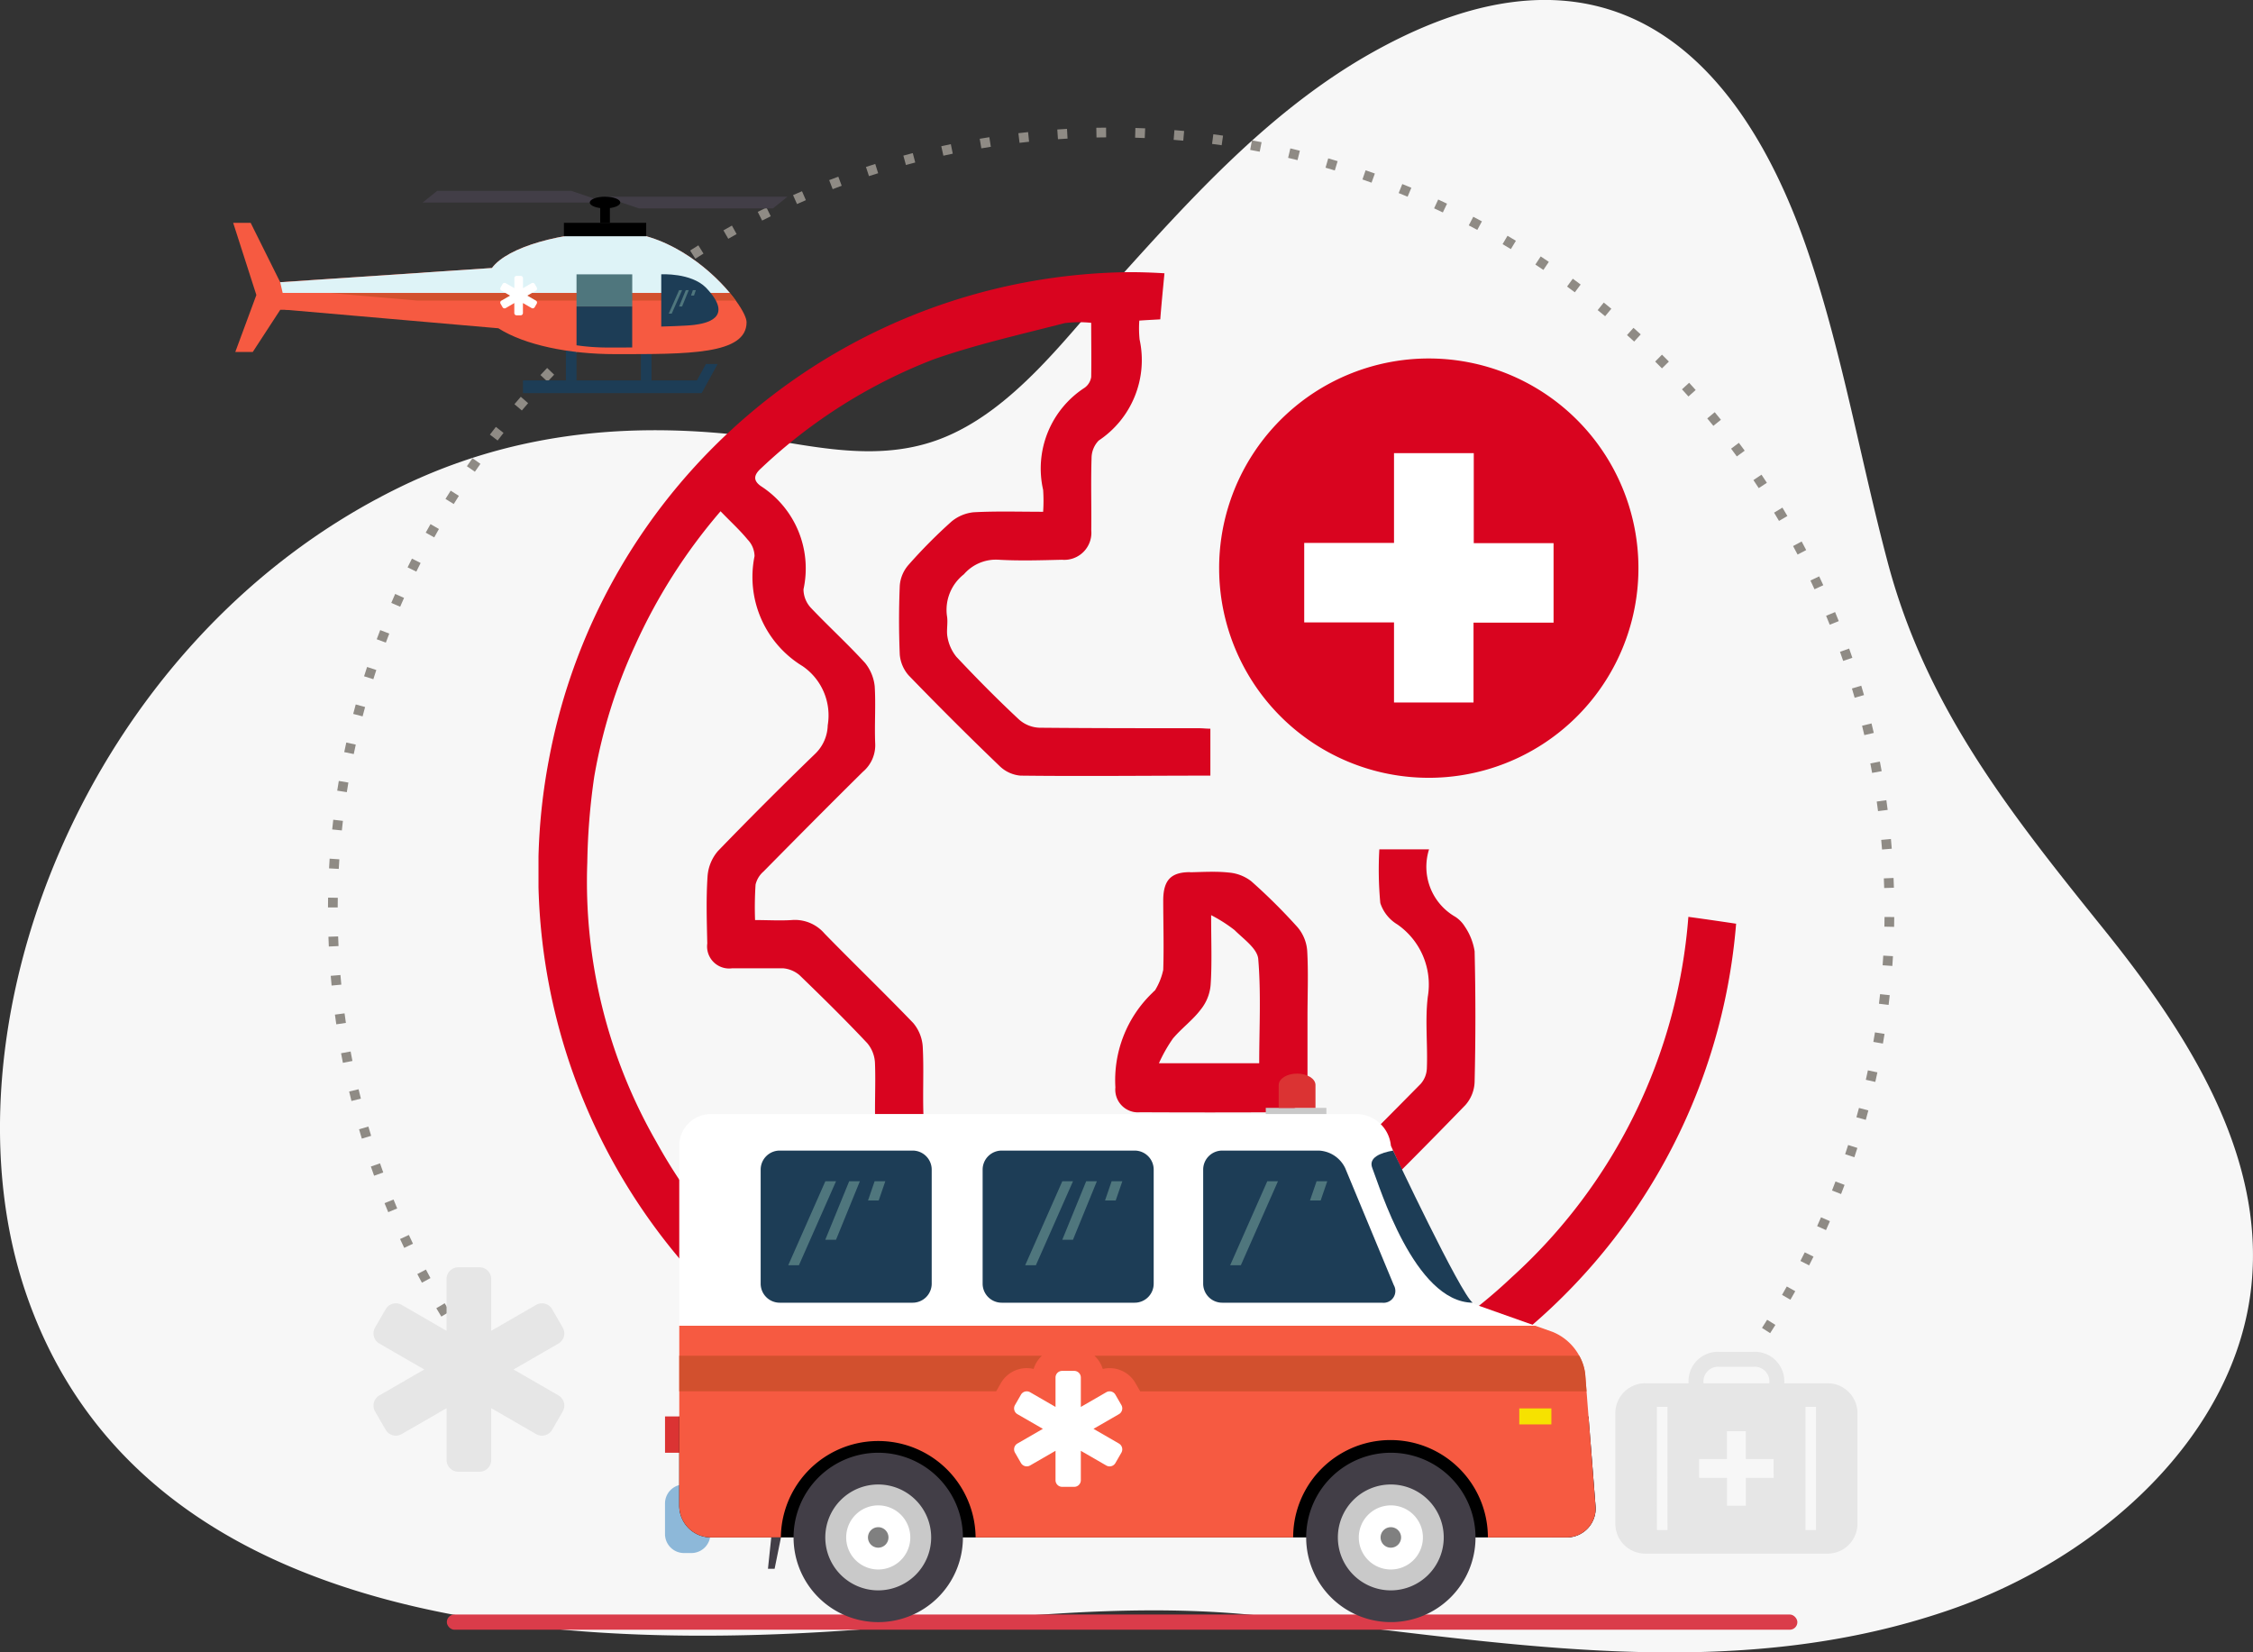
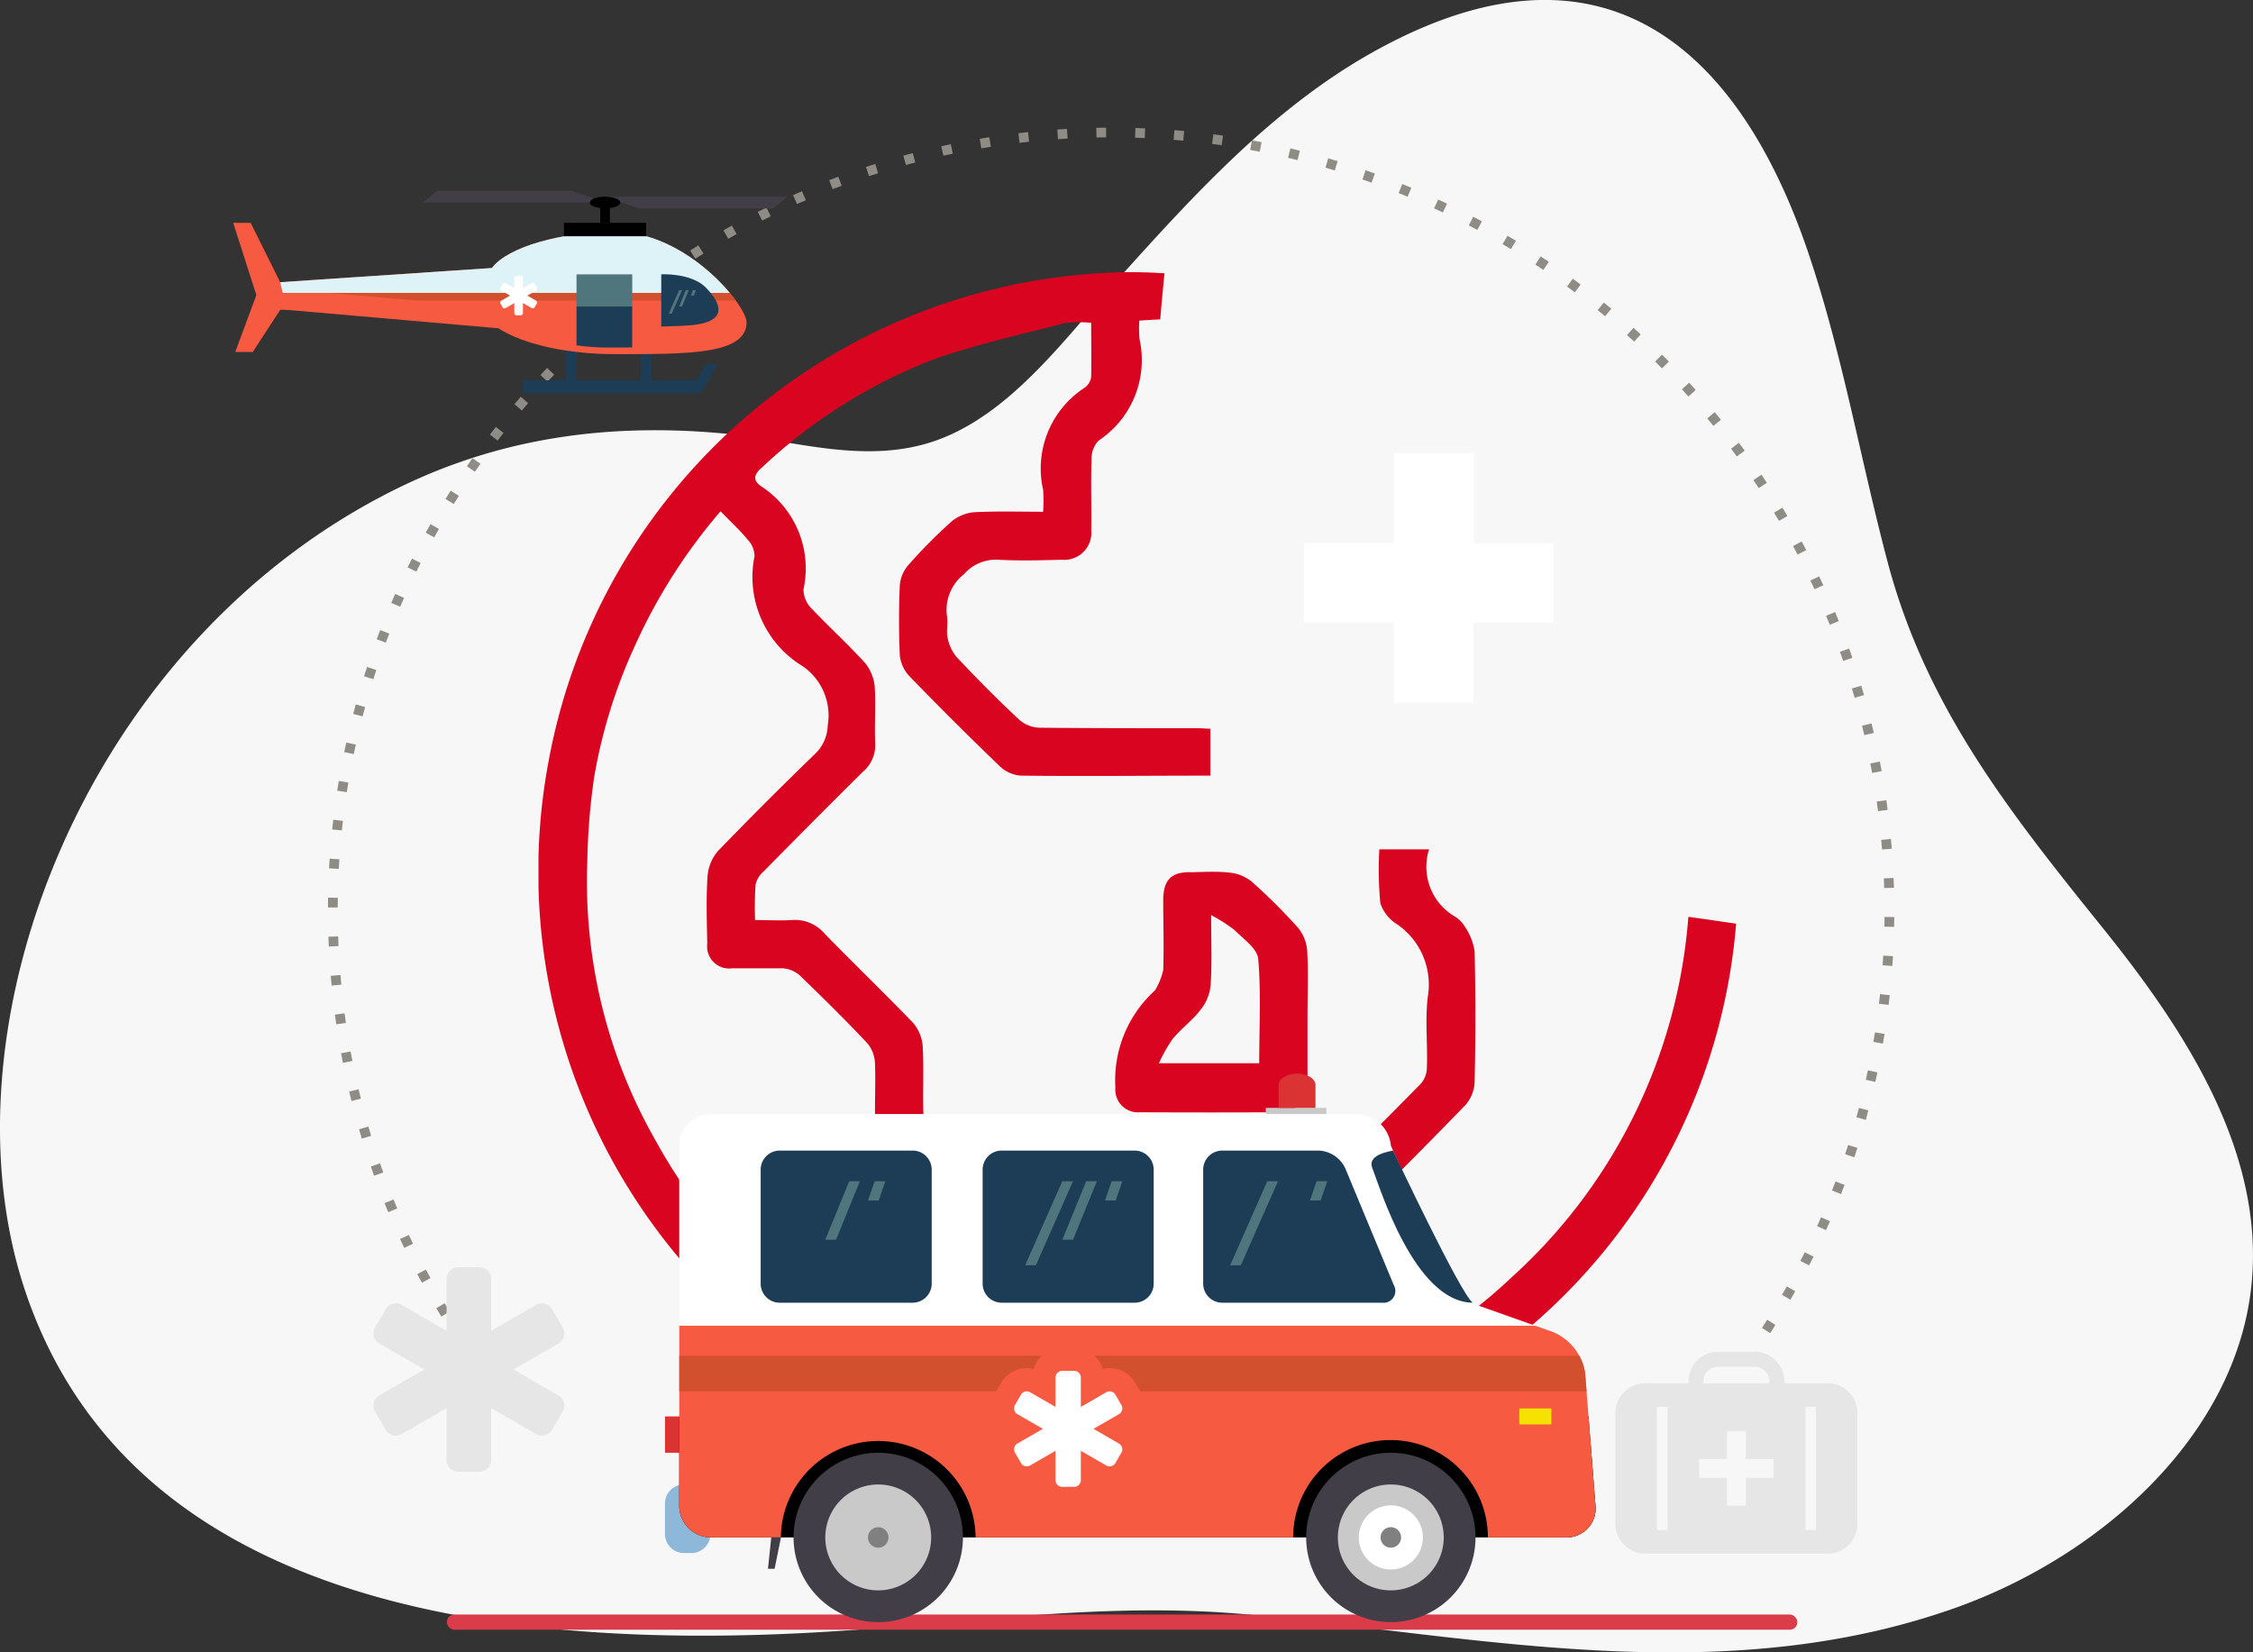
<svg xmlns="http://www.w3.org/2000/svg" width="231.944" height="170.103" viewBox="0 0 231.944 170.103">
  <rect x="0" y="0" width="231.944" height="170.103" fill="#333333" stroke="none" />
  <defs>
    <clipPath id="clip-path">
      <rect id="Rectangle_24790" data-name="Rectangle 24790" width="123.325" height="123.484" fill="#d9041f" />
    </clipPath>
  </defs>
  <g id="Group_221245" data-name="Group 221245" transform="translate(-552.999 -682.006)">
    <g id="Group_221170" data-name="Group 221170" transform="translate(396.65)">
      <path id="Path_20101" data-name="Path 20101" d="M344.3,1227.147c-20.925,4.595-42.314.287-63.275-1.8-13.8-1.373-27.1.494-40.939,1.51-35.165,2.581-74.179-1.96-85.428-34.457-9.369-27.081,5.779-67.266,38.433-83.167,11.294-5.5,22.792-6.587,34.011-5.457,6.737.679,14.245,3.263,21.505.539,7.655-2.868,13.319-10.841,18.493-16.581,7.7-8.549,15.834-17.508,26.165-23.284,23.7-13.255,37.788-.331,44.906,20.911,3.461,10.325,5.3,21.092,8.087,31.6,3.95,14.9,12.53,25.718,22.189,37.708,8.6,10.677,16.648,23.167,15.261,36.712-1.572,15.375-15.425,27.983-30.866,33.359a74.473,74.473,0,0,1-8.54,2.406" transform="translate(4.426 -377.079)" fill="#f7f7f7" />
    </g>
    <rect id="Rectangle_499" data-name="Rectangle 499" width="139.037" height="1.567" rx="0.783" transform="translate(599 848.208)" fill="#da3c4a" />
    <g id="Group_221244" data-name="Group 221244" transform="translate(267.248 -408.25)">
      <path id="Path_125451" data-name="Path 125451" d="M160.475,136.764l-.84-.541c.178-.278.356-.559.531-.839l.848.53q-.267.426-.539.85m-136.8-1.707q-.261-.429-.517-.861l.861-.51q.252.429.511.853Zm138.889-1.733-.867-.5q.248-.432.49-.865l.873.487q-.246.439-.5.876M21.674,131.568q-.239-.442-.473-.887l.886-.465q.231.441.467.877Zm142.808-1.783-.891-.455q.227-.442.446-.888l.9.443c-.149.3-.3.6-.452.9m-144.632-1.8q-.218-.455-.428-.911l.908-.419q.208.452.422.9Zm146.371-1.829-.913-.409q.2-.452.4-.91l.917.4c-.133.307-.269.614-.405.92M18.207,124.309q-.194-.463-.381-.929l.927-.374q.186.461.377.919Zm149.568-1.867-.931-.364q.182-.464.355-.928l.937.351q-.177.473-.361.941M16.752,120.558q-.168-.473-.333-.947l.944-.328q.163.471.331.938Zm152.391-1.9-.948-.317q.156-.471.308-.945l.952.3c-.1.32-.206.639-.312.958M15.489,116.74q-.146-.481-.286-.965l.961-.277q.138.477.282.951Zm154.832-1.934-.964-.267q.134-.479.261-.96l.966.256q-.129.488-.263.971m-155.9-1.943q-.121-.487-.237-.976l.973-.23c.077.321.155.643.235.964ZM171.3,110.9l-.975-.219c.072-.323.143-.647.211-.972l.979.208q-.1.492-.215.983m-157.76-1.964c-.065-.328-.128-.658-.188-.987l.983-.181c.059.326.121.65.186.974Zm158.544-1.984-.985-.171c.057-.327.111-.653.164-.981l.987.158q-.079.5-.166.994m-159.224-1.98c-.049-.331-.1-.664-.14-1l.991-.131c.044.329.09.656.138.983Zm159.81-2-.993-.12c.04-.33.077-.659.113-.989l.995.108q-.056.5-.115,1M12.377,100.98q-.049-.5-.09-1l1-.084c.028.33.057.66.089.99Zm160.677-2.018-1-.07c.023-.331.045-.662.064-.993l1,.057q-.028.5-.065,1.006m-160.963-2q-.024-.5-.04-1.006l1-.034q.016.5.04.993Zm161.145-2.024-1-.021c.007-.331.011-.663.014-.995l1,.007c0,.337-.007.673-.014,1.009m-160.231-2-1,0c0-.336,0-.671.01-1.007l1,.017q-.009.5-.01.993m159.21-2q-.015-.5-.036-.993l1-.042q.021.5.037,1.005Zm-159.1-1.969-1-.054q.029-.5.061-1l1,.067q-.033.495-.06.992m158.878-2c-.026-.329-.055-.659-.085-.99l1-.092q.045.5.086,1ZM13.432,85.011l-.994-.1q.052-.5.111-1l.993.117c-.039.329-.075.657-.11.987m158.149-1.992-.134-.984.991-.141.136,1ZM13.944,81.071l-.988-.154q.078-.5.162-1l.987.166c-.056.328-.109.656-.161.985m157.027-1.978c-.059-.327-.119-.653-.182-.977l.981-.19c.064.329.125.658.185.988ZM14.657,77.149l-.979-.2c.068-.329.139-.659.211-.987l.977.215c-.072.324-.141.65-.209.975M170.168,75.2q-.111-.484-.23-.966l.971-.239q.12.489.234.979Zm-154.6-1.93-.967-.253q.128-.487.26-.974l.965.264c-.088.321-.174.641-.258.963m153.606-1.917c-.091-.319-.183-.636-.279-.953l.959-.287c.1.32.19.643.282.966Zm-152.5-1.909-.954-.3q.153-.481.31-.96l.95.313q-.156.472-.306.948m151.317-1.883q-.16-.469-.326-.939l.942-.334q.168.474.331.95ZM17.961,65.679l-.937-.348q.176-.473.357-.943l.933.361q-.18.463-.353.93m148.648-1.844q-.185-.462-.374-.921l.925-.381q.19.463.378.931ZM19.44,61.985l-.919-.394q.2-.463.4-.924l.914.407q-.2.454-.4.911m145.606-1.8q-.207-.451-.42-.9l.9-.428q.214.454.424.912ZM21.1,58.37l-.9-.44q.222-.451.448-.9l.893.45q-.224.444-.443.891m142.2-1.759c-.153-.292-.306-.584-.463-.875l.882-.472q.236.441.467.885ZM22.94,54.844l-.875-.485q.245-.441.493-.878l.869.5q-.246.432-.487.868m138.446-1.7c-.168-.285-.336-.568-.507-.851l.857-.517q.258.429.512.862ZM24.951,51.413l-.85-.527q.266-.427.536-.852l.843.538q-.268.42-.529.841M159.3,49.773q-.271-.414-.548-.825l.83-.559c.187.278.371.556.555.836ZM27.129,48.087l-.823-.568c.191-.276.382-.551.577-.824l.815.578q-.286.405-.569.814m129.913-1.576q-.291-.4-.588-.8l.8-.6q.3.4.6.807ZM29.468,44.874l-.794-.609q.306-.4.616-.794l.787.618q-.307.39-.609.785m125.159-1.51q-.312-.387-.628-.767l.769-.639q.321.385.637.777ZM31.962,41.781l-.763-.647q.326-.384.656-.764l.754.658c-.218.249-.433.5-.647.753m120.1-1.442c-.222-.246-.443-.491-.666-.735l.737-.676q.339.37.674.745ZM34.606,38.816l-.73-.684q.344-.366.692-.73l.721.694q-.344.357-.683.72m114.732-1.37q-.35-.354-.7-.7l.7-.712c.239.236.475.473.711.711ZM37.393,35.986l-.7-.719q.362-.348.727-.694l.686.729q-.362.339-.717.684m109.087-1.3q-.367-.336-.737-.667l.667-.745c.25.223.5.448.745.674ZM40.314,33.3l-.658-.753c.252-.22.506-.439.759-.656l.651.76q-.378.323-.752.649m103.172-1.222q-.382-.317-.768-.629l.629-.778q.392.317.778.638ZM43.366,30.761l-.62-.785q.393-.311.79-.617l.611.792q-.391.3-.781.61m97-1.146c-.264-.2-.531-.4-.8-.591l.591-.808q.405.3.808.6ZM46.538,28.379l-.58-.815q.408-.291.821-.577l.569.822q-.406.282-.81.57M137.13,27.31q-.413-.279-.827-.551l.549-.836q.42.276.837.558ZM49.824,26.158l-.539-.842c.282-.18.564-.359.849-.536l.528.85q-.421.261-.838.528m83.957-.991c-.284-.172-.568-.341-.854-.51l.508-.861q.434.255.864.516Zm-80.566-1.06-.5-.868q.435-.249.873-.492l.486.874c-.288.16-.577.322-.863.486m77.115-.914q-.438-.236-.879-.467l.464-.886q.446.234.889.472ZM56.7,22.228l-.452-.893q.448-.226.9-.448l.44.9q-.446.219-.889.444m70.08-.837q-.448-.213-.9-.422l.42-.908c.3.141.609.284.911.428Zm-66.491-.869-.406-.914q.459-.2.922-.4l.4.919q-.459.2-.911.4m62.858-.754q-.459-.192-.92-.377l.373-.928q.468.189.933.383ZM63.962,19l-.36-.932q.469-.182.941-.357l.348.937q-.465.174-.929.352m55.477-.67q-.467-.168-.938-.33l.327-.945q.477.164.951.335ZM67.7,17.661l-.313-.95q.477-.156.957-.308l.3.953q-.474.15-.946.3m47.958-.585q-.476-.144-.955-.284l.278-.96q.486.141.967.287Zm-44.154-.562-.264-.964q.484-.133.971-.26l.253.968c-.321.084-.64.169-.96.256m40.316-.5q-.483-.12-.969-.235l.23-.973q.492.116.98.238Zm-36.459-.455-.216-.977q.49-.108.983-.211l.2.979q-.487.1-.972.209m32.571-.412c-.327-.064-.653-.126-.98-.186l.18-.984q.5.091.992.189ZM79.266,14.8,79.1,13.81c.329-.055.66-.109.991-.161l.154.988q-.49.076-.977.159m24.74-.32c-.328-.047-.658-.092-.988-.136l.131-.992c.334.044.667.091,1,.139ZM83.2,14.229l-.118-.993c.333-.04.667-.078,1-.113l.1.994q-.493.053-.987.112m16.86-.223c-.33-.031-.66-.059-.99-.086l.08-1c.335.028.67.056,1,.088Zm-12.9-.151-.069-1q.5-.035,1-.063l.057,1c-.331.019-.661.04-.992.063m8.939-.119c-.331-.014-.662-.027-.993-.036l.03-1c.335.01.67.023,1.006.037Zm-4.968-.058-.019-1c.335-.006.671-.011,1.006-.013l.007,1c-.331,0-.663.007-.994.013" transform="translate(307.512 1090.731)" fill="#8f8b85" />
      <path id="Path_125468" data-name="Path 125468" d="M30.035,164.38l-4.621-2.667,4.621-2.667a1.209,1.209,0,0,0,.443-1.652l-1.089-1.886a1.209,1.209,0,0,0-1.652-.444l-1.644.949-2.976,1.718V152.4a1.211,1.211,0,0,0-1.21-1.21H19.729a1.209,1.209,0,0,0-1.21,1.21v5.335L13.9,155.064a1.209,1.209,0,0,0-1.652.444l-1.089,1.886a1.209,1.209,0,0,0,.443,1.652l4.621,2.667-3.159,1.824-1.462.844a1.21,1.21,0,0,0-.443,1.652l1.089,1.887a1.209,1.209,0,0,0,1.652.443l4.621-2.667v5.335a1.21,1.21,0,0,0,1.21,1.21h2.178a1.211,1.211,0,0,0,1.21-1.21v-5.335l4.62,2.667a1.209,1.209,0,0,0,1.652-.443l1.089-1.887a1.209,1.209,0,0,0-.443-1.652" transform="translate(313.205 1069.521)" fill="#e6e6e6" />
      <path id="Path_125480" data-name="Path 125480" d="M139.48,157.792a2.975,2.975,0,0,0,3.015-3.259l-.52-6.639-2.011.59c-1.11.326-2.011,2.054-2.011,3.86v5.448Z" transform="translate(307.512 1090.731)" fill="#8db8d9" />
      <rect id="Rectangle_24819" data-name="Rectangle 24819" width="3.444" height="3.739" transform="translate(354.215 1236.067)" fill="#db3333" />
      <path id="Path_125483" data-name="Path 125483" d="M48.665,159.4h.745a1.96,1.96,0,0,0,1.962-1.962v-5.1H48.665A1.962,1.962,0,0,0,46.7,154.3v3.138a1.961,1.961,0,0,0,1.963,1.962" transform="translate(307.512 1090.731)" fill="#8db8d9" />
      <g id="Group_221243" data-name="Group 221243" transform="translate(93.93 9.762)">
        <path id="Path_125500" data-name="Path 125500" d="M78.487,27.461l1.052-1.615H77.683l-3.041-6.114h-1.8l2.388,7.432-2.169,5.86h1.8l2.829-4.341h1.406Z" transform="translate(142.984 1083.7)" fill="#f65a41" />
        <rect id="Rectangle_24820" data-name="Rectangle 24820" width="1.095" height="3.389" transform="translate(250.078 1116.269)" fill="#1d3d56" />
        <rect id="Rectangle_24821" data-name="Rectangle 24821" width="1.095" height="3.389" transform="translate(257.8 1116.269)" fill="#1d3d56" />
        <path id="Path_125499" data-name="Path 125499" d="M46.82,20.944c-5.455,0-11.066,1.555-12.659,3.728L12.236,26.137l.654,2.83,21.931,1.909c2.707,1.723,7.261,2.663,12,2.663,7.486,0,13.554.063,13.554-3.286,0-1.686-6.067-9.308-13.554-9.308" transform="translate(208.306 1083.411)" fill="#f65a41" />
        <path id="Path_125501" data-name="Path 125501" d="M34.98,38.812,34.053,40.5H16.144v1.309h18.4l1.644-3Z" transform="translate(229.515 1079.153)" fill="#1d3d56" />
        <path id="Path_125502" data-name="Path 125502" d="M48.961,20.944c-5.455,0-11.066,1.555-12.659,3.728L14.5,26.137l.256,1.1H60.789c-2.319-2.784-6.746-6.3-11.829-6.3" transform="translate(206.166 1083.411)" fill="#def3f7" />
        <path id="Path_125503" data-name="Path 125503" d="M54.851,29.218H13.69L22.705,30H55.464c-.184-.251-.389-.514-.613-.784" transform="translate(212.109 1081.439)" fill="#d2502e" />
        <path id="Path_125504" data-name="Path 125504" d="M19.43,31.894c1.037-.135,4.271-.63,1.2-3.837-1.549-1.548-4.6-1.368-4.6-1.368v5.377s2.555-.062,3.4-.171" transform="translate(243.866 1082.044)" fill="#1d3d56" />
        <path id="Path_125505" data-name="Path 125505" d="M44.228,29.45l-.891-.515.891-.515a.232.232,0,0,0,.085-.319l-.209-.364a.232.232,0,0,0-.318-.085l-.892.515v-1.03a.233.233,0,0,0-.234-.233h-.42a.233.233,0,0,0-.234.233v1.03l-.892-.515a.233.233,0,0,0-.319.085l-.21.364a.235.235,0,0,0,.088.319l.89.515-.89.515a.235.235,0,0,0-.088.319l.21.364a.234.234,0,0,0,.319.085L42,29.7v1.03a.234.234,0,0,0,.234.233h.42a.234.234,0,0,0,.234-.233V29.7l.892.514a.233.233,0,0,0,.318-.085l.209-.364a.232.232,0,0,0-.085-.319" transform="translate(202.768 1081.991)" fill="#fff" />
        <path id="Path_125506" data-name="Path 125506" d="M21.261,31.247h-.308l1.066-2.414h.308Z" transform="translate(239.714 1081.531)" fill="#4f767d" />
        <path id="Path_125507" data-name="Path 125507" d="M20.358,30.515h-.308l.688-1.682h.307Z" transform="translate(241.683 1081.531)" fill="#4f767d" />
-         <path id="Path_125508" data-name="Path 125508" d="M19.4,29.386h-.308l.19-.553h.308Z" transform="translate(243.869 1081.531)" fill="#4f767d" />
+         <path id="Path_125508" data-name="Path 125508" d="M19.4,29.386h-.308l.19-.553h.308" transform="translate(243.869 1081.531)" fill="#4f767d" />
        <path id="Path_125509" data-name="Path 125509" d="M24.051,17.409H10.262L6.7,16.2H25.556Z" transform="translate(247.338 1084.542)" fill="#423e47" />
        <path id="Path_125510" data-name="Path 125510" d="M32.778,15.406H46.567l3.558,1.208H31.272Z" transform="translate(204.056 1084.731)" fill="#423e47" />
        <rect id="Rectangle_24822" data-name="Rectangle 24822" width="8.47" height="1.382" transform="translate(249.876 1103.433)" />
        <rect id="Rectangle_24823" data-name="Rectangle 24823" width="0.997" height="2.087" transform="translate(253.613 1101.346)" />
        <path id="Path_125511" data-name="Path 125511" d="M32.443,16.8c0,.334-.7.6-1.57.6s-1.571-.271-1.571-.6.7-.6,1.571-.6,1.57.271,1.57.6" transform="translate(223.237 1084.542)" />
        <rect id="Rectangle_24824" data-name="Rectangle 24824" width="5.737" height="3.311" transform="translate(251.173 1108.736)" fill="#4f767d" />
        <path id="Path_125512" data-name="Path 125512" d="M27.689,31.042v3.993a22.656,22.656,0,0,0,3.232.229c.864,0,1.7,0,2.5-.006V31.042Z" transform="translate(223.485 1081.005)" fill="#1d3d56" />
      </g>
      <path id="Path_125513" data-name="Path 125513" d="M176.022,156.372h-4.461a3.028,3.028,0,0,0-3.232-3.231h-3.385a3.027,3.027,0,0,0-3.23,3.231h-4.462a3.078,3.078,0,0,0-3.078,3.077v11.385a3.077,3.077,0,0,0,3.078,3.077h18.77a3.076,3.076,0,0,0,3.077-3.077V159.449a3.077,3.077,0,0,0-3.077-3.077m-16.476,15.11h-1.091V158.8h1.091Zm5.4-16.8h3.385a1.517,1.517,0,0,1,1.693,1.693h-6.77a1.517,1.517,0,0,1,1.692-1.693m5.527,11.431h-2.865v2.866h-1.938V166.11H162.8v-1.937h2.865v-2.866h1.938v2.866h2.865Zm4.362,5.372h-1.09V158.8h1.09Z" transform="translate(297.875 1076.28)" fill="#e6e6e6" />
      <g id="OS_global_plus" data-name="OS global plus" transform="translate(341.188 1118.276)" clip-path="url(#clip-path)">
-         <path id="Path_125145" data-name="Path 125145" d="M35.28,44.9A21.583,21.583,0,1,0,13.7,23.319,21.583,21.583,0,0,0,35.28,44.9Z" transform="translate(56.372 7.149)" fill="#d9041f" />
        <path id="Path_125146" data-name="Path 125146" d="M24.654,3.642v9.239H15.41v8.185h9.244v8.241h8.185V21.091H41.08V12.906H32.864V3.642Z" transform="translate(63.421 14.989)" fill="#fff" />
        <path id="Path_125147" data-name="Path 125147" d="M1.065,50.295A61.785,61.785,0,0,0,99.38,110.765a61.081,61.081,0,0,0,23.93-43.687h.031c-1.7-.256-3.248-.481-4.947-.711a55.758,55.758,0,0,1-18.175,37.093,54.53,54.53,0,0,1-38.366,14.907c0-3.55,0-7.223.031-10.9a1.725,1.725,0,0,1,.547-.987c2.307-2.358,4.645-4.691,7-6.972A2.413,2.413,0,0,1,71,98.877h3.954c1.98,0,3.954,0,5.934-.082a4.275,4.275,0,0,0,2.558-1.023c4.046-3.929,8.052-7.96,11.981-12.016a3.773,3.773,0,0,0,.962-2.415c.107-4.461.107-8.947,0-13.433A6.274,6.274,0,0,0,95.37,67.35a3.208,3.208,0,0,0-.967-.987A5.933,5.933,0,0,1,91.7,59.416H86.581a36.754,36.754,0,0,0,.1,5.53,4.02,4.02,0,0,0,1.75,2.2,7.529,7.529,0,0,1,3.141,7.433c-.3,2.44,0,4.921-.1,7.4a2.554,2.554,0,0,1-.629,1.576c-3.177,3.223-6.364,6.44-9.6,9.612a2.794,2.794,0,0,1-1.7.711q-4.869.077-9.72,0a3.584,3.584,0,0,0-2.808,1.187c-2.967,3.018-6.016,5.934-8.9,9a4.459,4.459,0,0,0-1.12,2.665c-.118,3.8-.051,7.607-.051,11.607a57.7,57.7,0,0,1-13.535-2.814c1.8-1.77,3.479-3.243,4.947-4.916a4.6,4.6,0,0,0,1.12-2.66c.148-2.819.118-5.653,0-8.471a4.057,4.057,0,0,0-1.023-2.409c-2.588-2.737-5.325-5.325-7.914-8.036a3.54,3.54,0,0,1-.885-2.077c-.1-2.409.051-4.839-.082-7.249a4.19,4.19,0,0,0-.977-2.409c-3-3.12-6.139-6.139-9.131-9.208a4.01,4.01,0,0,0-3.376-1.391c-1.207.077-2.43,0-3.775,0a35.732,35.732,0,0,1,.051-3.652,2.559,2.559,0,0,1,.819-1.345c3.4-3.448,6.793-6.87,10.231-10.267A3.58,3.58,0,0,0,34.679,48.5c-.082-1.954.072-3.934-.051-5.878a4.6,4.6,0,0,0-.987-2.389c-1.78-1.949-3.729-3.729-5.535-5.627a2.829,2.829,0,0,1-.808-1.954,10.083,10.083,0,0,0-4.384-10.625c-.859-.6-.711-1.187.031-1.847A54.286,54.286,0,0,1,40.69,8.977c4.384-1.535,8.952-2.558,13.489-3.729a12.023,12.023,0,0,1,2.737-.031c0,1.9.031,3.729,0,5.581a1.667,1.667,0,0,1-.66,1.09,9.91,9.91,0,0,0-4.287,10.528,16.692,16.692,0,0,1,0,2.251c-2.455,0-4.814-.077-7.162.051a4.241,4.241,0,0,0-2.256.941A53.2,53.2,0,0,0,38.1,30.145a3.647,3.647,0,0,0-.89,2.133c-.1,2.358-.1,4.742,0,7.1a3.709,3.709,0,0,0,.911,2.128c3.095,3.2,6.215,6.313,9.413,9.382a3.506,3.506,0,0,0,2.1.941c6.5.077,12.988,0,19.551,0V47c-.358,0-.788-.051-1.238-.051-5.453,0-10.932,0-16.37-.051a3.34,3.34,0,0,1-2.107-.859c-2.23-2.082-4.358-4.236-6.435-6.446a4.415,4.415,0,0,1-.921-2.077c-.118-.685.082-1.443-.051-2.154a4.655,4.655,0,0,1,1.75-4.261,4.369,4.369,0,0,1,3.606-1.494c2.149.123,4.338.051,6.486,0a2.788,2.788,0,0,0,3.018-3.044c.031-2.455-.051-4.947.031-7.4a2.616,2.616,0,0,1,.732-1.826A9.949,9.949,0,0,0,61.9,6.936a11.274,11.274,0,0,1-.031-1.949c.711-.051,1.351-.082,2.159-.128.118-1.57.281-3.141.43-4.742C63.229.04,62.011,0,60.794,0a61.443,61.443,0,0,0-59.729,50.3Zm35.809,62.624A67.169,67.169,0,0,1,24.9,105.01a54.386,54.386,0,0,1-12.758-15.49A53.788,53.788,0,0,1,5.04,60.766a68.036,68.036,0,0,1,.711-8.8,54.142,54.142,0,0,1,4.185-13.49A57.293,57.293,0,0,1,18.76,24.615c1.023,1.064,1.98,1.929,2.788,2.916a2.516,2.516,0,0,1,.711,1.7A10.743,10.743,0,0,0,27.205,40.56a6.139,6.139,0,0,1,2.588,6.082,4.22,4.22,0,0,1-1.269,2.916Q23.41,54.505,18.483,59.6a4.477,4.477,0,0,0-1.059,2.558c-.159,2.307-.082,4.64-.031,6.947a2.271,2.271,0,0,0,2.558,2.558h5.243a3,3,0,0,1,1.7.711c2.358,2.282,4.717,4.6,6.972,7a3.4,3.4,0,0,1,.788,1.98c.1,2.384-.082,4.742.072,7.1a4.6,4.6,0,0,0,1.09,2.67c2.609,2.788,5.376,5.4,8.011,8.139a2.559,2.559,0,0,1,.68,1.57,17.537,17.537,0,0,1-.169,6.717c-.721,1.852-2.87,3.146-4.369,4.665a.677.677,0,0,0-.23.23,1.817,1.817,0,0,1-1.509.905,2.921,2.921,0,0,1-1.366-.43ZM67.1,61.764c-1.959,0-2.737.813-2.768,2.819,0,2.409.082,4.839,0,7.249a6.681,6.681,0,0,1-.788,2.005c-.051.128-.2.2-.3.327a12.462,12.462,0,0,0-3.837,9.76,2.338,2.338,0,0,0,2.558,2.558q7.162.036,14.38,0a2.777,2.777,0,0,0,2.839-2.89V76.65c0-2.3.1-4.543-.031-6.8a4.228,4.228,0,0,0-.987-2.409A58.486,58.486,0,0,0,73.393,62.7a4.342,4.342,0,0,0-2.276-.89,14.953,14.953,0,0,0-1.637-.082c-.813-.005-1.611.036-2.394.051Zm-1.78,17.142c.89-1.064,2.046-1.9,2.87-2.993a4.645,4.645,0,0,0,1.023-2.558c.148-2.184.051-4.384.051-7.162a15.055,15.055,0,0,1,2.409,1.535c.921.916,2.338,1.9,2.44,2.967.3,3.55.1,7.162.1,10.743H63.889a15.487,15.487,0,0,1,1.422-2.517Z" transform="translate(-0.016 -0.004)" fill="#d9041f" />
      </g>
      <g id="Group_221241" data-name="Group 221241">
        <path id="Path_125469" data-name="Path 125469" d="M141.435,140.988a5.46,5.46,0,0,0-3.339-4.349l-7.955-2.818c-1.7-.6-8.712-16.356-8.712-16.356a3.592,3.592,0,0,0-3.523-3.259H51.436a3.268,3.268,0,0,0-3.268,3.269v27.861h93.606Z" transform="translate(307.512 1090.731)" fill="#fff" />
        <path id="Path_125470" data-name="Path 125470" d="M48.168,145.336v9.188a3.268,3.268,0,0,0,3.268,3.268h88.043a2.975,2.975,0,0,0,3.015-3.259l-.721-9.2Z" transform="translate(307.512 1090.731)" />
        <path id="Path_125471" data-name="Path 125471" d="M77.371,157.792a8.718,8.718,0,1,1-8.719-8.717,8.719,8.719,0,0,1,8.719,8.717" transform="translate(307.512 1090.731)" fill="#423e47" />
        <path id="Path_125472" data-name="Path 125472" d="M68.653,163.242a5.45,5.45,0,1,1,5.449-5.45,5.455,5.455,0,0,1-5.449,5.45" transform="translate(307.512 1090.731)" fill="#c9c9c9" />
-         <path id="Path_125473" data-name="Path 125473" d="M68.653,161.093a3.3,3.3,0,1,1,3.3-3.3,3.3,3.3,0,0,1-3.3,3.3" transform="translate(307.512 1090.731)" fill="#fff" />
        <path id="Path_125474" data-name="Path 125474" d="M68.653,158.848a1.055,1.055,0,1,1,1.054-1.056,1.057,1.057,0,0,1-1.054,1.056" transform="translate(307.512 1090.731)" fill="gray" />
        <path id="Path_125475" data-name="Path 125475" d="M130.142,157.792a8.717,8.717,0,1,1-8.717-8.717,8.718,8.718,0,0,1,8.717,8.717" transform="translate(307.512 1090.731)" fill="#423e47" />
        <path id="Path_125476" data-name="Path 125476" d="M121.425,163.242a5.45,5.45,0,1,1,5.446-5.45,5.455,5.455,0,0,1-5.446,5.45" transform="translate(307.512 1090.731)" fill="#c9c9c9" />
        <path id="Path_125477" data-name="Path 125477" d="M121.425,161.093a3.3,3.3,0,1,1,3.3-3.3,3.3,3.3,0,0,1-3.3,3.3" transform="translate(307.512 1090.731)" fill="#fff" />
        <path id="Path_125478" data-name="Path 125478" d="M121.425,158.848a1.055,1.055,0,1,1,1.054-1.056,1.056,1.056,0,0,1-1.054,1.056" transform="translate(307.512 1090.731)" fill="gray" />
        <path id="Path_125479" data-name="Path 125479" d="M141.435,140.988a5.46,5.46,0,0,0-3.339-4.349l-1.8-.64H48.168v18.524a3.268,3.268,0,0,0,3.268,3.269h7.191a10.026,10.026,0,0,1,20.051,0h32.69a10.024,10.024,0,0,1,20.048,0h8.064a2.975,2.975,0,0,0,3.015-3.259Z" transform="translate(307.512 1090.731)" fill="#f65a41" />
        <rect id="Rectangle_24817" data-name="Rectangle 24817" width="3.307" height="1.646" transform="translate(442.158 1235.242)" fill="#f6e200" />
        <path id="Path_125481" data-name="Path 125481" d="M57.985,161.018H57.3l.338-3.226h1Z" transform="translate(307.512 1090.731)" fill="#423e47" />
        <rect id="Rectangle_24818" data-name="Rectangle 24818" width="6.241" height="0.633" transform="translate(416.061 1204.304)" fill="#c9c9c9" />
        <path id="Path_125482" data-name="Path 125482" d="M111.773,110.043c-1.045,0-1.893.526-1.893,1.178v2.352h3.787v-2.352c0-.652-.848-1.178-1.894-1.178" transform="translate(307.512 1090.731)" fill="#db3333" />
        <path id="Path_125484" data-name="Path 125484" d="M129.854,133.629c-1.239-.87-8.2-15.66-8.2-15.66-1.267.222-2.571.711-2.135,1.806.723,1.806,4.312,13.8,10.334,13.854" transform="translate(307.512 1090.731)" fill="#1d3d56" />
        <path id="Path_125485" data-name="Path 125485" d="M104.066,133.629h16.451a1.216,1.216,0,0,0,1.211-1.811l-5-12.039a3.173,3.173,0,0,0-2.712-1.81h-9.949a1.961,1.961,0,0,0-1.962,1.961v11.737a1.961,1.961,0,0,0,1.962,1.962" transform="translate(307.512 1090.731)" fill="#1d3d56" />
        <path id="Path_125486" data-name="Path 125486" d="M81.367,133.629H95.05a1.96,1.96,0,0,0,1.96-1.962V119.93a1.96,1.96,0,0,0-1.96-1.961H81.367A1.962,1.962,0,0,0,79.4,119.93v11.737a1.963,1.963,0,0,0,1.964,1.962" transform="translate(307.512 1090.731)" fill="#1d3d56" />
        <path id="Path_125487" data-name="Path 125487" d="M58.511,133.629H72.195a1.962,1.962,0,0,0,1.962-1.962V119.93a1.962,1.962,0,0,0-1.962-1.961H58.511a1.961,1.961,0,0,0-1.962,1.961v11.737a1.961,1.961,0,0,0,1.962,1.962" transform="translate(307.512 1090.731)" fill="#1d3d56" />
        <path id="Path_125488" data-name="Path 125488" d="M93.433,148.126l-2.619-1.512,2.619-1.511a.688.688,0,0,0,.252-.937l-.618-1.071a.686.686,0,0,0-.937-.25l-2.62,1.513v-3.027a.684.684,0,0,0-.684-.684H87.589a.683.683,0,0,0-.685.684v3.027l-2.619-1.513a.687.687,0,0,0-.938.25l-.616,1.071a.686.686,0,0,0,.251.937l2.62,1.511-2.62,1.512a.687.687,0,0,0-.251.938l.616,1.07a.689.689,0,0,0,.938.251l2.619-1.512V151.9a.685.685,0,0,0,.685.685h1.237a.685.685,0,0,0,.684-.685v-3.024l2.62,1.512a.688.688,0,0,0,.937-.251l.618-1.07a.689.689,0,0,0-.252-.938" transform="translate(307.512 1090.731)" fill="#fff" />
        <path id="Path_125489" data-name="Path 125489" d="M81.282,141.9a3.081,3.081,0,0,1,2.66-1.537,3.037,3.037,0,0,1,.706.085,3.065,3.065,0,0,1,.861-1.362H48.169v3.664H80.793Z" transform="translate(307.512 1090.731)" fill="#d2502e" />
        <path id="Path_125490" data-name="Path 125490" d="M91.766,140.451a3.053,3.053,0,0,1,3.368,1.457l.489.845h45.949l-.137-1.765a4.776,4.776,0,0,0-.615-1.9H90.907a3.061,3.061,0,0,1,.859,1.362" transform="translate(307.512 1090.731)" fill="#d2502e" />
-         <path id="Path_125491" data-name="Path 125491" d="M60.487,129.771h-1.1l3.821-8.644h1.1Z" transform="translate(307.512 1090.731)" fill="#4f767d" />
        <path id="Path_125492" data-name="Path 125492" d="M64.306,127.149H63.2l2.461-6.021h1.1Z" transform="translate(307.512 1090.731)" fill="#4f767d" />
        <path id="Path_125493" data-name="Path 125493" d="M68.7,123.107H67.6l.68-1.98h1.1Z" transform="translate(307.512 1090.731)" fill="#4f767d" />
        <path id="Path_125494" data-name="Path 125494" d="M84.882,129.771h-1.1l3.821-8.644h1.1Z" transform="translate(307.512 1090.731)" fill="#4f767d" />
        <path id="Path_125495" data-name="Path 125495" d="M88.7,127.149H87.6l2.46-6.021h1.1Z" transform="translate(307.512 1090.731)" fill="#4f767d" />
        <path id="Path_125496" data-name="Path 125496" d="M93.1,123.107h-1.1l.681-1.98h1.1Z" transform="translate(307.512 1090.731)" fill="#4f767d" />
        <path id="Path_125497" data-name="Path 125497" d="M105.984,129.771h-1.1l3.82-8.644h1.1Z" transform="translate(307.512 1090.731)" fill="#4f767d" />
        <path id="Path_125498" data-name="Path 125498" d="M114.2,123.107h-1.1l.679-1.98h1.1Z" transform="translate(307.512 1090.731)" fill="#4f767d" />
      </g>
    </g>
  </g>
</svg>